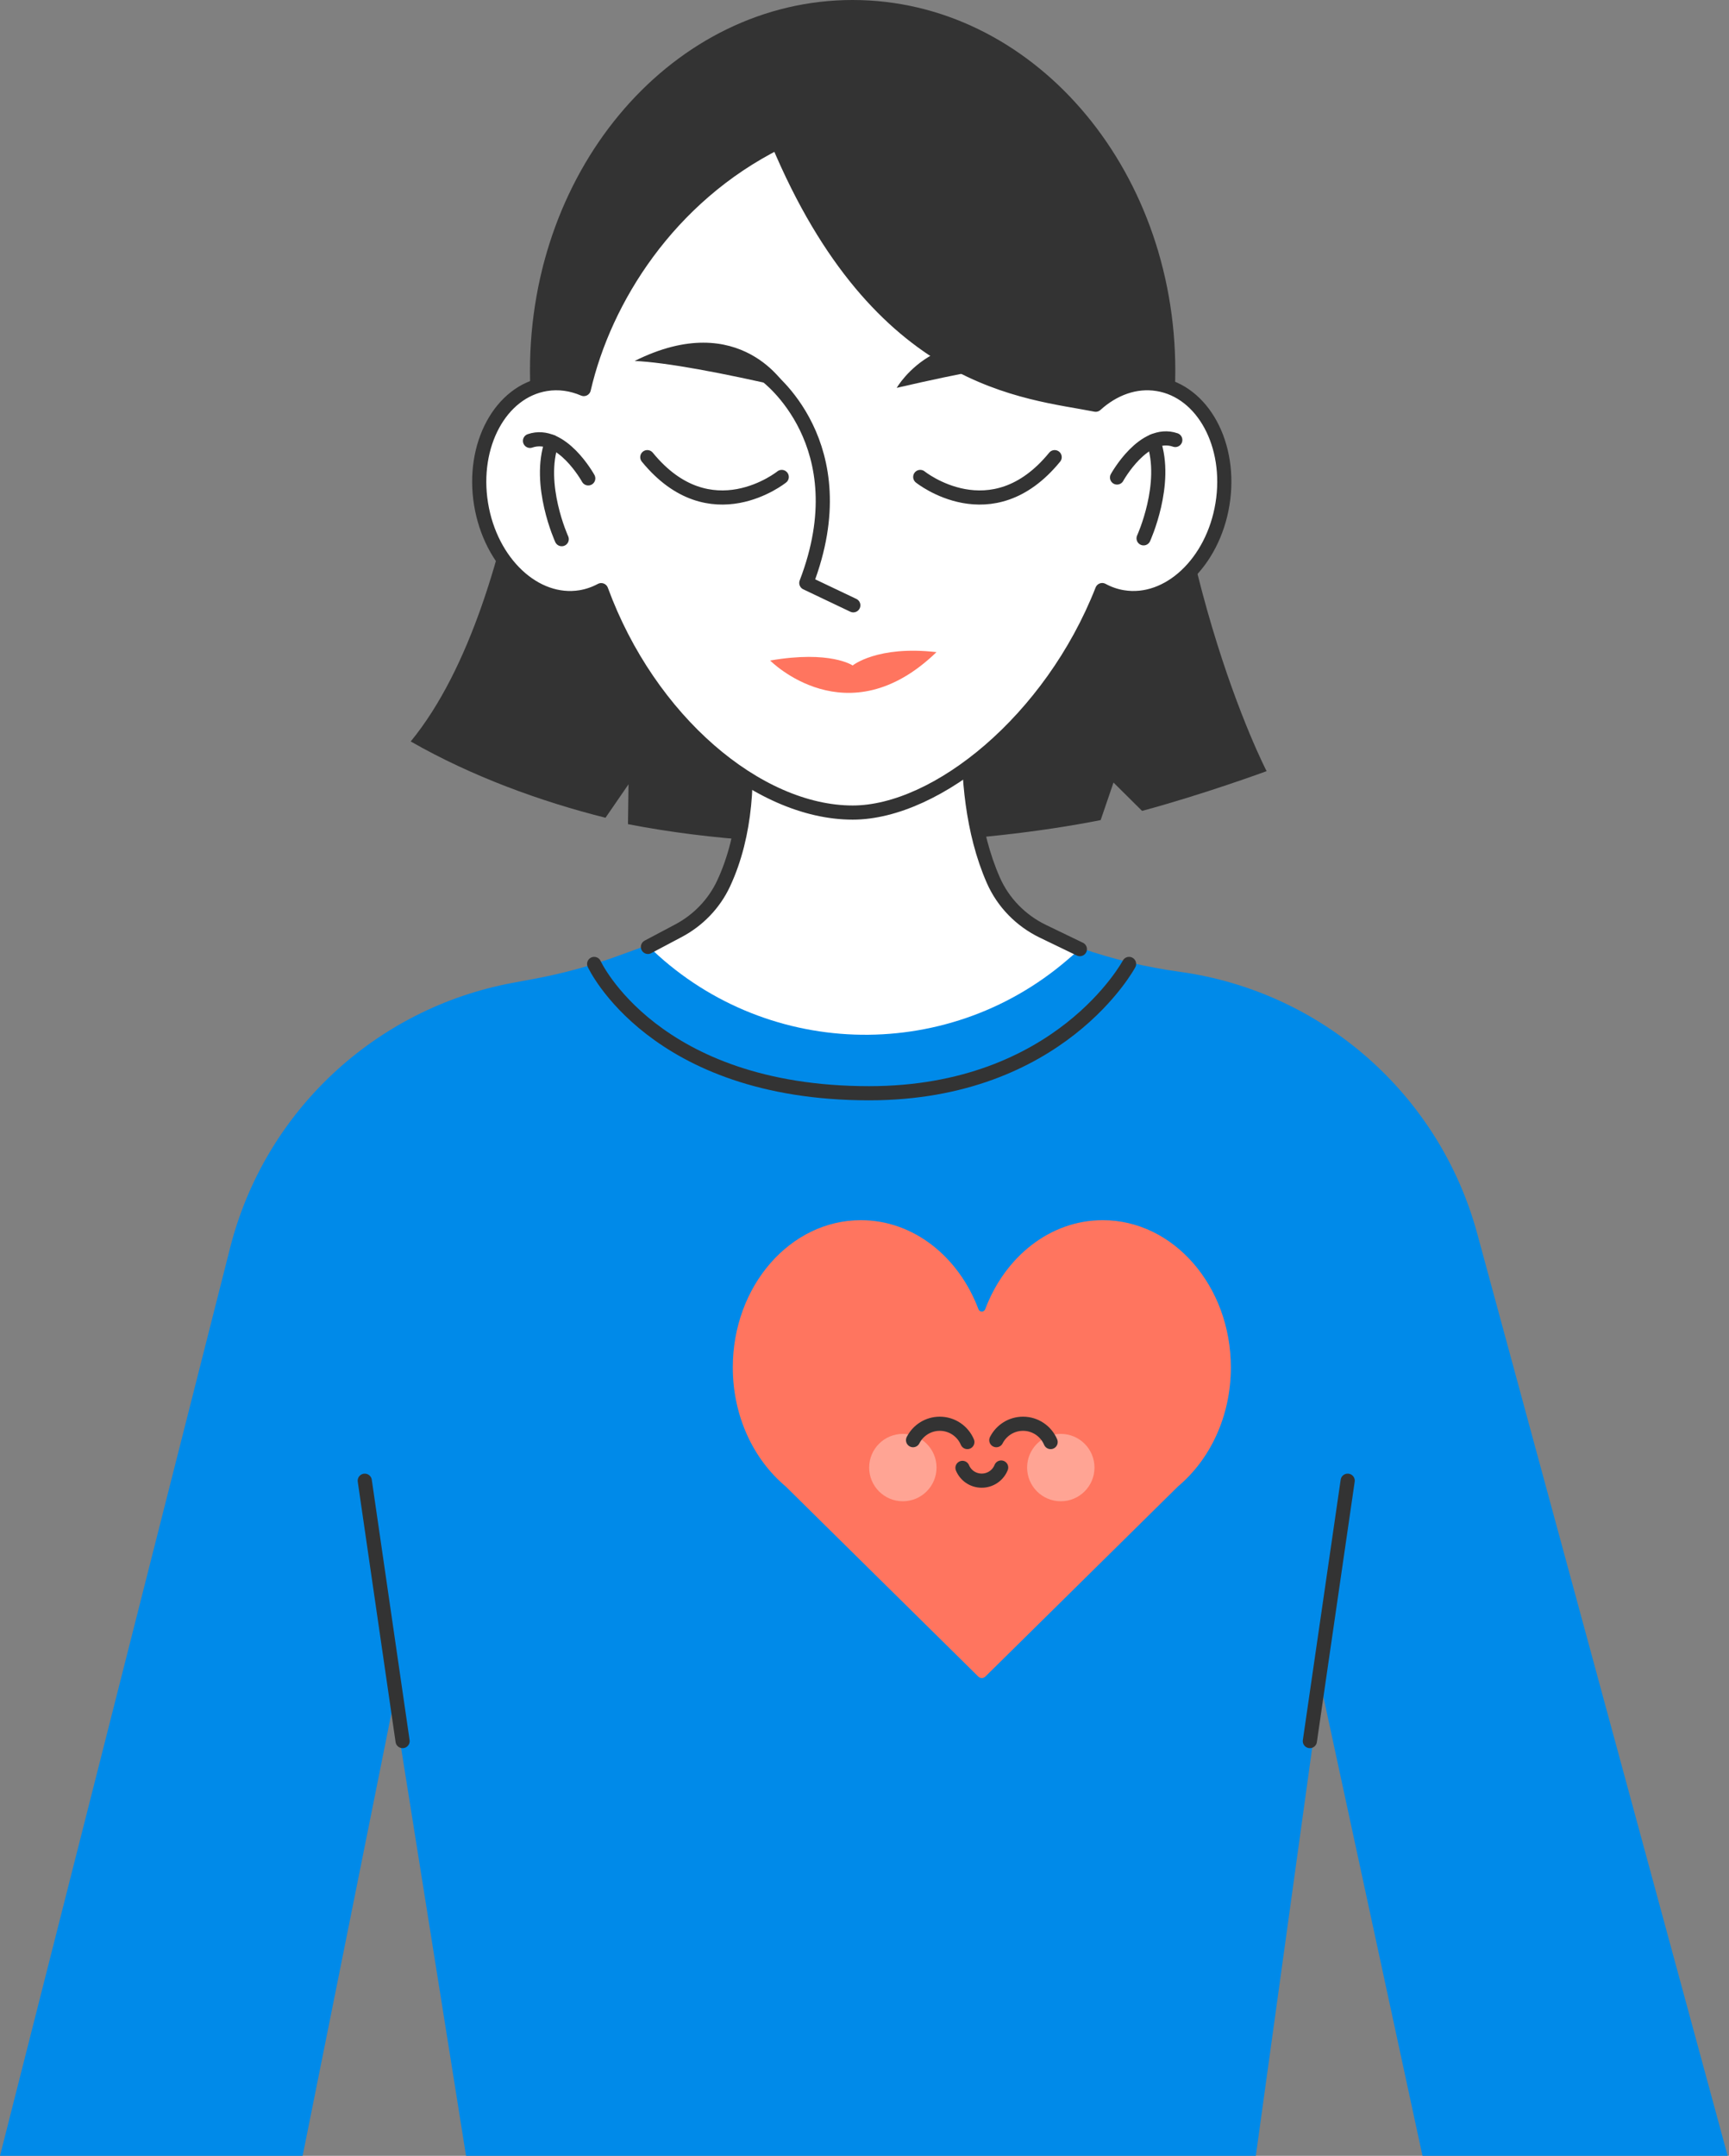
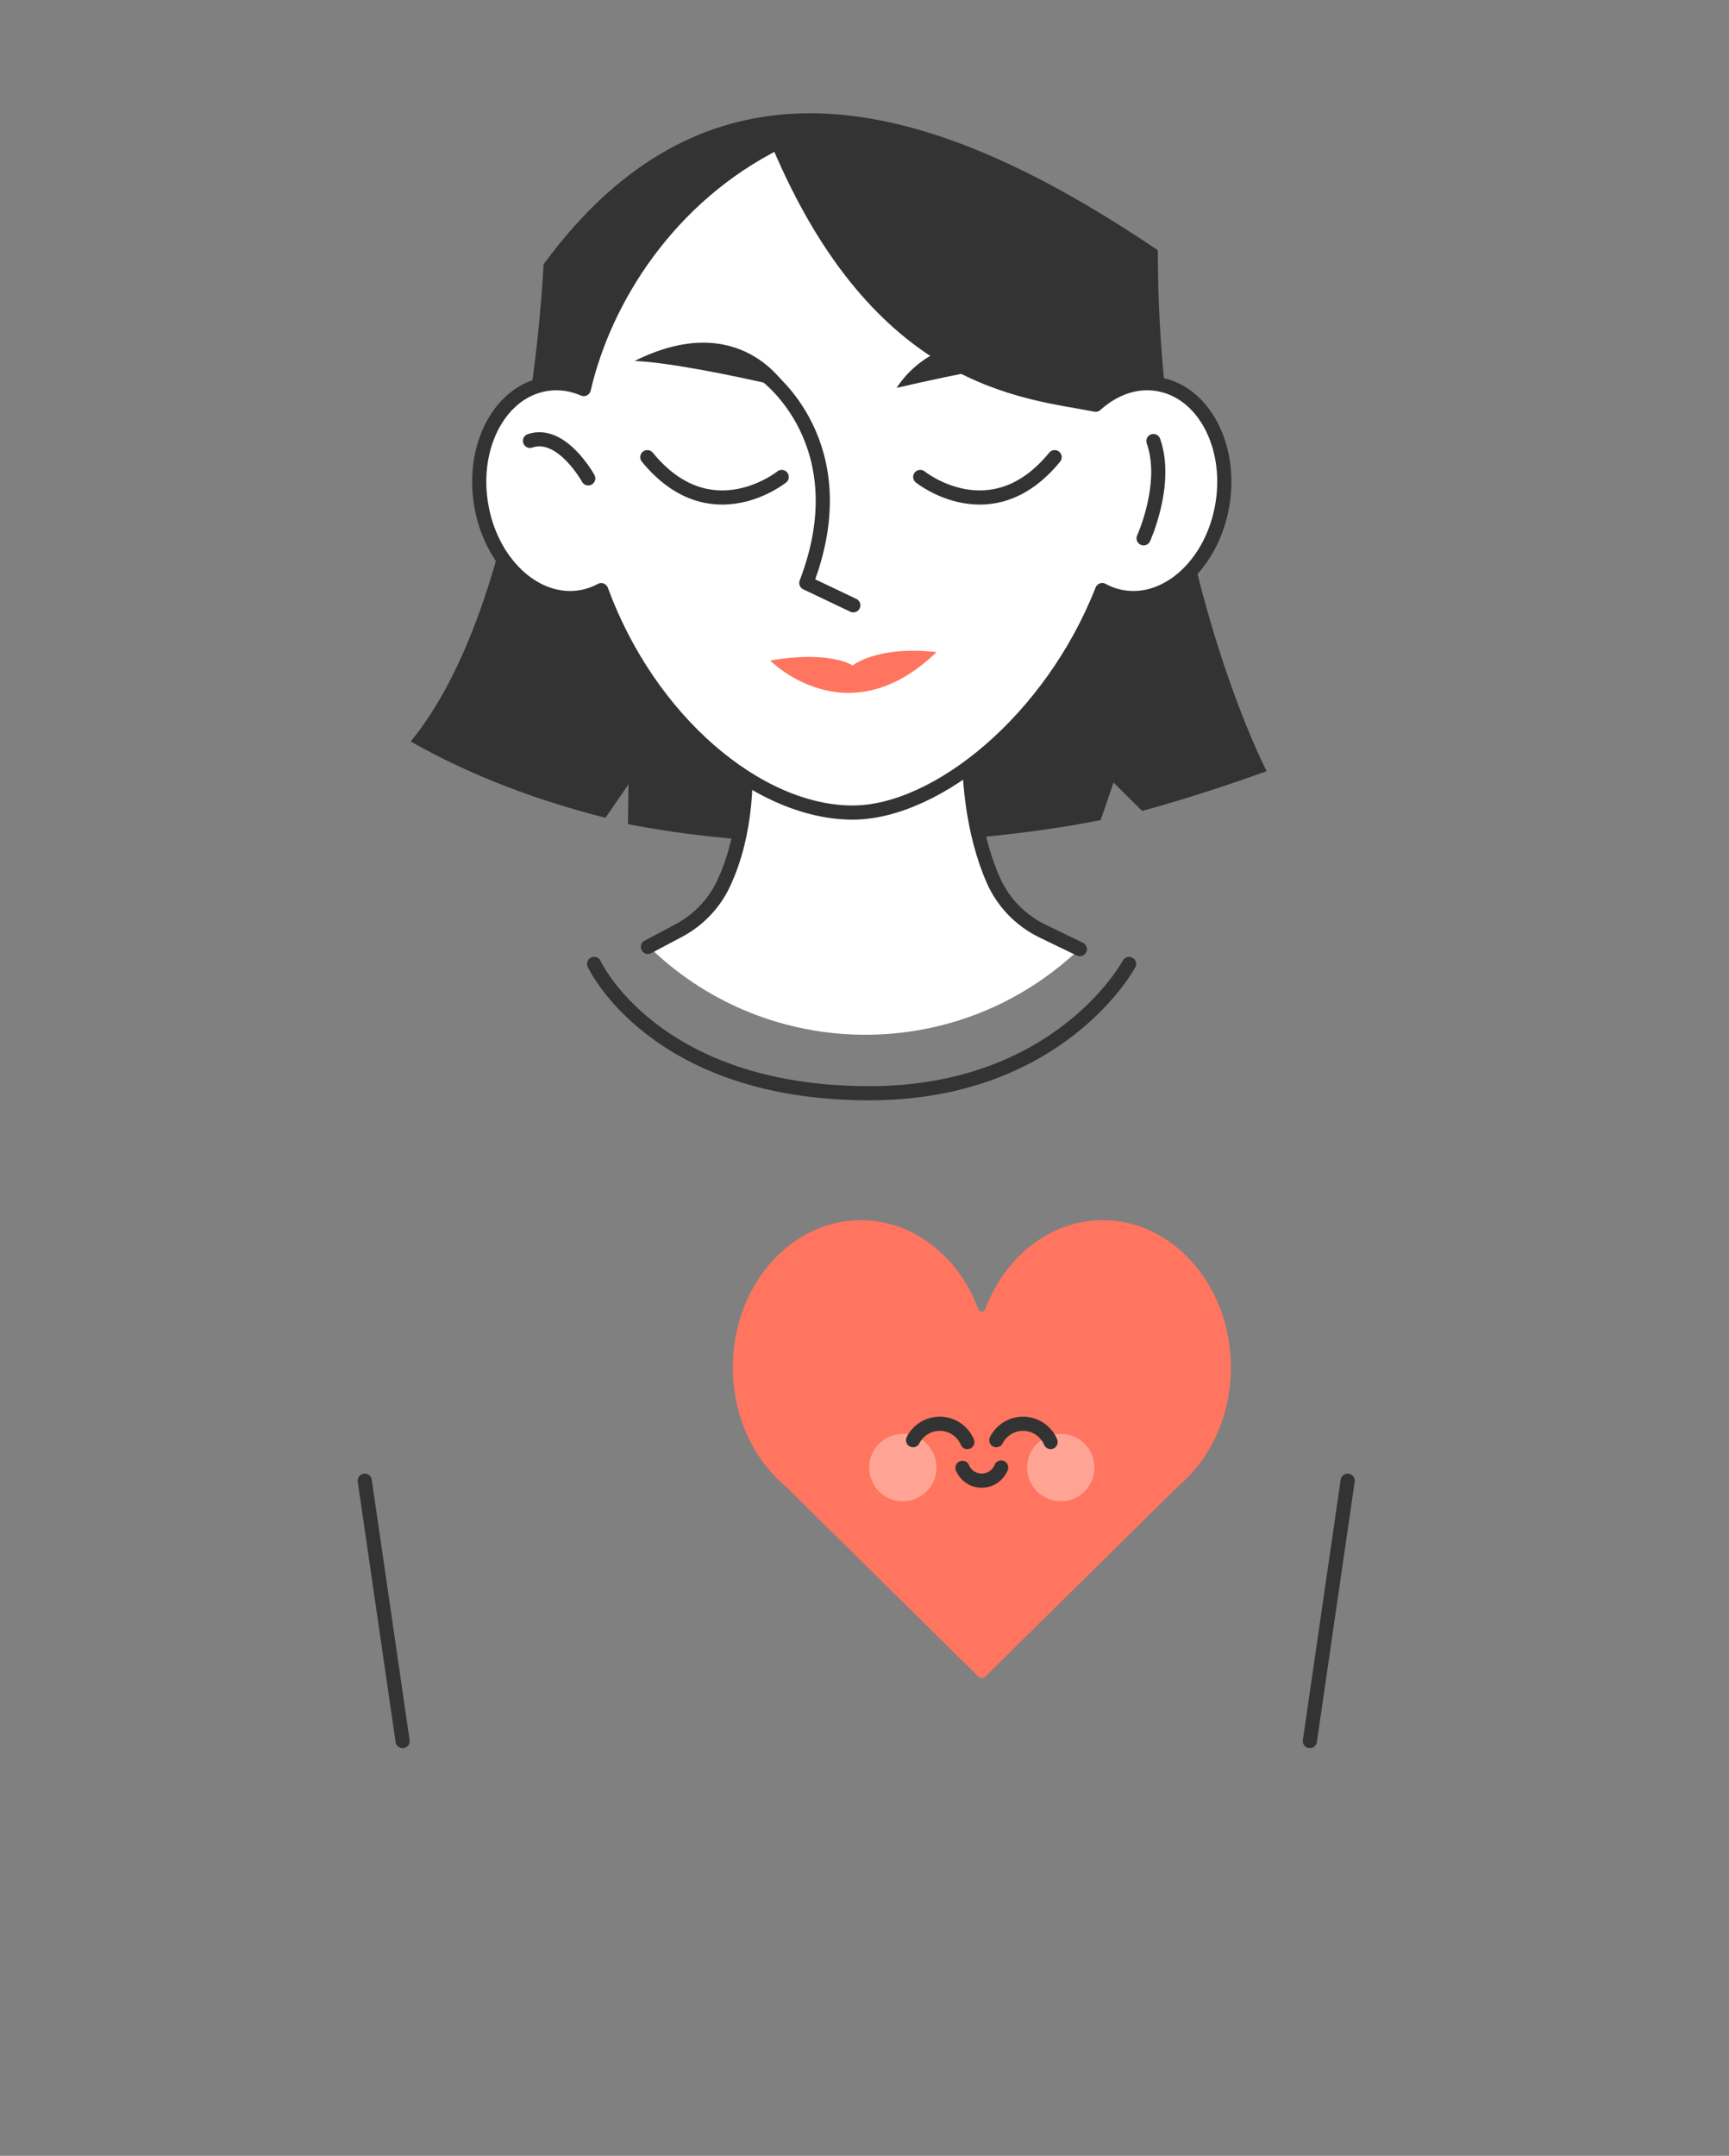
<svg xmlns="http://www.w3.org/2000/svg" width="377" height="470" viewBox="0 0 377 470" fill="none">
  <rect x="0" y="0" width="377" height="470" fill="#808080" stroke="none" />
-   <path d="M376.708 470L322.1 268.935C313.861 238.607 288.3 216.133 257.169 211.858C249.863 210.856 242.673 209.135 235.706 206.72L223.161 202.384H151.317L134.429 208.518C128.596 210.639 122.602 212.267 116.499 213.402L111.847 214.266C81.773 219.836 57.686 242.403 50.172 272.052L0 470H65.988L85.854 370.991L101.616 470H273.827L288.007 367.365L310.165 470H376.708Z" fill="#008AE9" />
  <path d="M118.511 57.612C118.511 57.612 115.564 129.919 89.556 161.651C102.811 169.243 117.832 174.728 132.028 178.285L137.043 170.994L136.927 179.681C173.644 186.81 214.526 183.84 239.994 178.794L242.795 170.608L249.021 176.788C262.553 173.147 276.178 168.124 276.178 168.124C276.178 168.124 252.4 122.365 252.462 54.541C207.953 24.63 157.388 4.671 118.519 57.627L118.511 57.612Z" fill="#333333" />
-   <path d="M185.913 161.648C224.769 161.648 256.268 125.462 256.268 80.824C256.268 36.186 224.769 0 185.913 0C147.057 0 115.559 36.186 115.559 80.824C115.559 125.462 147.057 161.648 185.913 161.648Z" fill="#333333" />
  <path d="M216.187 190.959C207.438 169.873 212.955 142.176 212.955 142.176H158.887C158.887 142.176 167.659 170.043 158.215 191.653C156.047 196.614 152.159 200.634 147.306 203.033L141.157 206.073C166.185 230.815 206.011 232.212 232.713 209.29L235.707 206.721L227.907 203.133C222.606 200.695 218.425 196.344 216.187 190.959Z" fill="white" />
  <path d="M235.46 206.927L227.405 203.039C222.599 200.717 218.734 196.782 216.589 191.898C207.269 170.705 212.955 142.182 212.955 142.182H158.887C158.887 142.182 167.929 170.898 157.768 192.639C155.708 197.044 152.229 200.64 147.931 202.916L141.281 206.441" stroke="#333333" stroke-width="3.086" stroke-linecap="round" stroke-linejoin="round" />
  <path d="M252.402 83.73C247.573 82.943 242.782 84.725 238.909 88.235C224.242 86.6 189.462 80.026 169.619 30.981C145.787 42.901 131.822 65.229 127.293 84.818C124.67 83.691 121.854 83.267 119.03 83.73C109.14 85.335 102.805 97.038 104.889 109.876C106.972 122.714 116.677 131.818 126.576 130.206C128.181 129.944 129.693 129.411 131.089 128.663C141.536 157.139 165.221 177.153 185.929 177.153C204.229 177.153 229.141 157.132 240.328 128.647C241.732 129.411 243.252 129.944 244.872 130.206C254.763 131.811 264.477 122.707 266.56 109.876C268.643 97.038 262.309 85.335 252.418 83.73H252.402Z" fill="white" />
  <path d="M252.402 83.73C247.573 82.943 242.782 84.725 238.909 88.235C223.81 85.242 191.754 83.822 169.619 30.981C145.787 42.901 131.822 65.229 127.293 84.818C124.67 83.691 121.854 83.267 119.03 83.73C109.14 85.335 102.805 97.038 104.889 109.876C106.972 122.714 116.677 131.818 126.576 130.206C128.181 129.944 129.693 129.411 131.089 128.663C141.536 157.139 165.221 177.153 185.929 177.153C204.229 177.153 229.141 157.132 240.328 128.647C241.732 129.411 243.252 129.944 244.873 130.206C254.763 131.811 264.477 122.707 266.56 109.876C268.643 97.038 262.309 85.335 252.418 83.73H252.402Z" stroke="#333333" stroke-width="3.086" stroke-linecap="round" stroke-linejoin="round" />
  <path d="M268.381 298.121C268.381 280.391 255.875 266.018 240.452 266.018C228.957 266.018 219.112 274.011 214.823 285.422C214.568 286.108 213.596 286.108 213.341 285.422C209.059 274.019 199.207 266.018 187.712 266.018C172.289 266.018 159.783 280.391 159.783 298.121C159.783 308.791 164.327 318.211 171.294 324.051L213.311 365.52C213.735 365.945 214.422 365.945 214.854 365.52L256.87 324.051C263.837 318.211 268.381 308.791 268.381 298.121Z" fill="#FF755F" />
  <path d="M231.302 327.301C235.358 327.301 238.646 324.012 238.646 319.956C238.646 315.899 235.358 312.611 231.302 312.611C227.245 312.611 223.957 315.899 223.957 319.956C223.957 324.012 227.245 327.301 231.302 327.301Z" fill="#FFA494" />
  <path d="M196.861 327.301C200.917 327.301 204.206 324.012 204.206 319.956C204.206 315.899 200.917 312.611 196.861 312.611C192.804 312.611 189.516 315.899 189.516 319.956C189.516 324.012 192.804 327.301 196.861 327.301Z" fill="#FFA494" />
  <path d="M199.087 313.982C200.167 311.86 202.366 310.402 204.912 310.402C207.612 310.402 209.934 312.045 210.929 314.391" stroke="#333333" stroke-width="3.086" stroke-linecap="round" stroke-linejoin="round" />
  <path d="M217.241 313.982C218.322 311.86 220.52 310.402 223.066 310.402C225.767 310.402 228.089 312.045 229.084 314.391" stroke="#333333" stroke-width="3.086" stroke-linecap="round" stroke-linejoin="round" />
  <path d="M218.296 319.943C217.625 321.625 215.982 322.806 214.061 322.806C212.14 322.806 210.55 321.656 209.864 320.02" stroke="#333333" stroke-width="3.086" stroke-linecap="round" stroke-linejoin="round" />
  <path d="M129.554 210.154C129.554 210.154 142.485 238.345 189.517 238.345C231.14 238.345 246.185 210.154 246.185 210.154" stroke="#333333" stroke-width="3.086" stroke-linecap="round" stroke-linejoin="round" />
  <path d="M285.609 379.587L293.856 322.819" stroke="#333333" stroke-width="3.086" stroke-linecap="round" stroke-linejoin="round" />
  <path d="M87.783 379.587L79.535 322.819" stroke="#333333" stroke-width="3.086" stroke-linecap="round" stroke-linejoin="round" />
-   <path d="M243.567 104.102C243.567 104.102 249.377 93.556 256.266 95.924" stroke="#333333" stroke-width="3.086" stroke-linecap="round" stroke-linejoin="round" />
  <path d="M249.354 117.365C249.354 117.365 254.793 105.461 251.498 96.156" stroke="#333333" stroke-width="3.086" stroke-linecap="round" stroke-linejoin="round" />
  <path d="M128.264 104.295C128.264 104.295 122.454 93.749 115.565 96.117" stroke="#333333" stroke-width="3.086" stroke-linecap="round" stroke-linejoin="round" />
-   <path d="M122.479 117.546C122.479 117.546 117.04 105.641 120.334 96.337" stroke="#333333" stroke-width="3.086" stroke-linecap="round" stroke-linejoin="round" />
  <path d="M200.655 103.983C200.655 103.983 216.201 116.512 229.964 99.67" stroke="#333333" stroke-width="3.086" stroke-linecap="round" stroke-linejoin="round" />
  <path d="M170.452 103.983C170.452 103.983 154.906 116.512 141.142 99.67" stroke="#333333" stroke-width="3.086" stroke-linecap="round" stroke-linejoin="round" />
  <path d="M167.033 81.871C167.033 81.871 187.471 96.784 175.813 127.09L186.059 131.966" stroke="#333333" stroke-width="3.086" stroke-linecap="round" stroke-linejoin="round" />
  <path d="M171.571 84.56C171.571 84.56 161.618 67.077 138.388 78.696C145.192 78.989 157.537 81.296 171.571 84.56Z" fill="#333333" />
  <path d="M195.525 84.56C195.525 84.56 205.478 67.077 228.708 78.696C221.903 78.989 209.559 81.296 195.525 84.56Z" fill="#333333" />
  <path d="M167.928 144.005C167.928 144.005 184.701 161.032 204.197 142.176C191.298 140.687 185.92 145.085 185.92 145.085C185.92 145.085 181.083 141.729 167.928 144.005Z" fill="#FF755F" />
</svg>